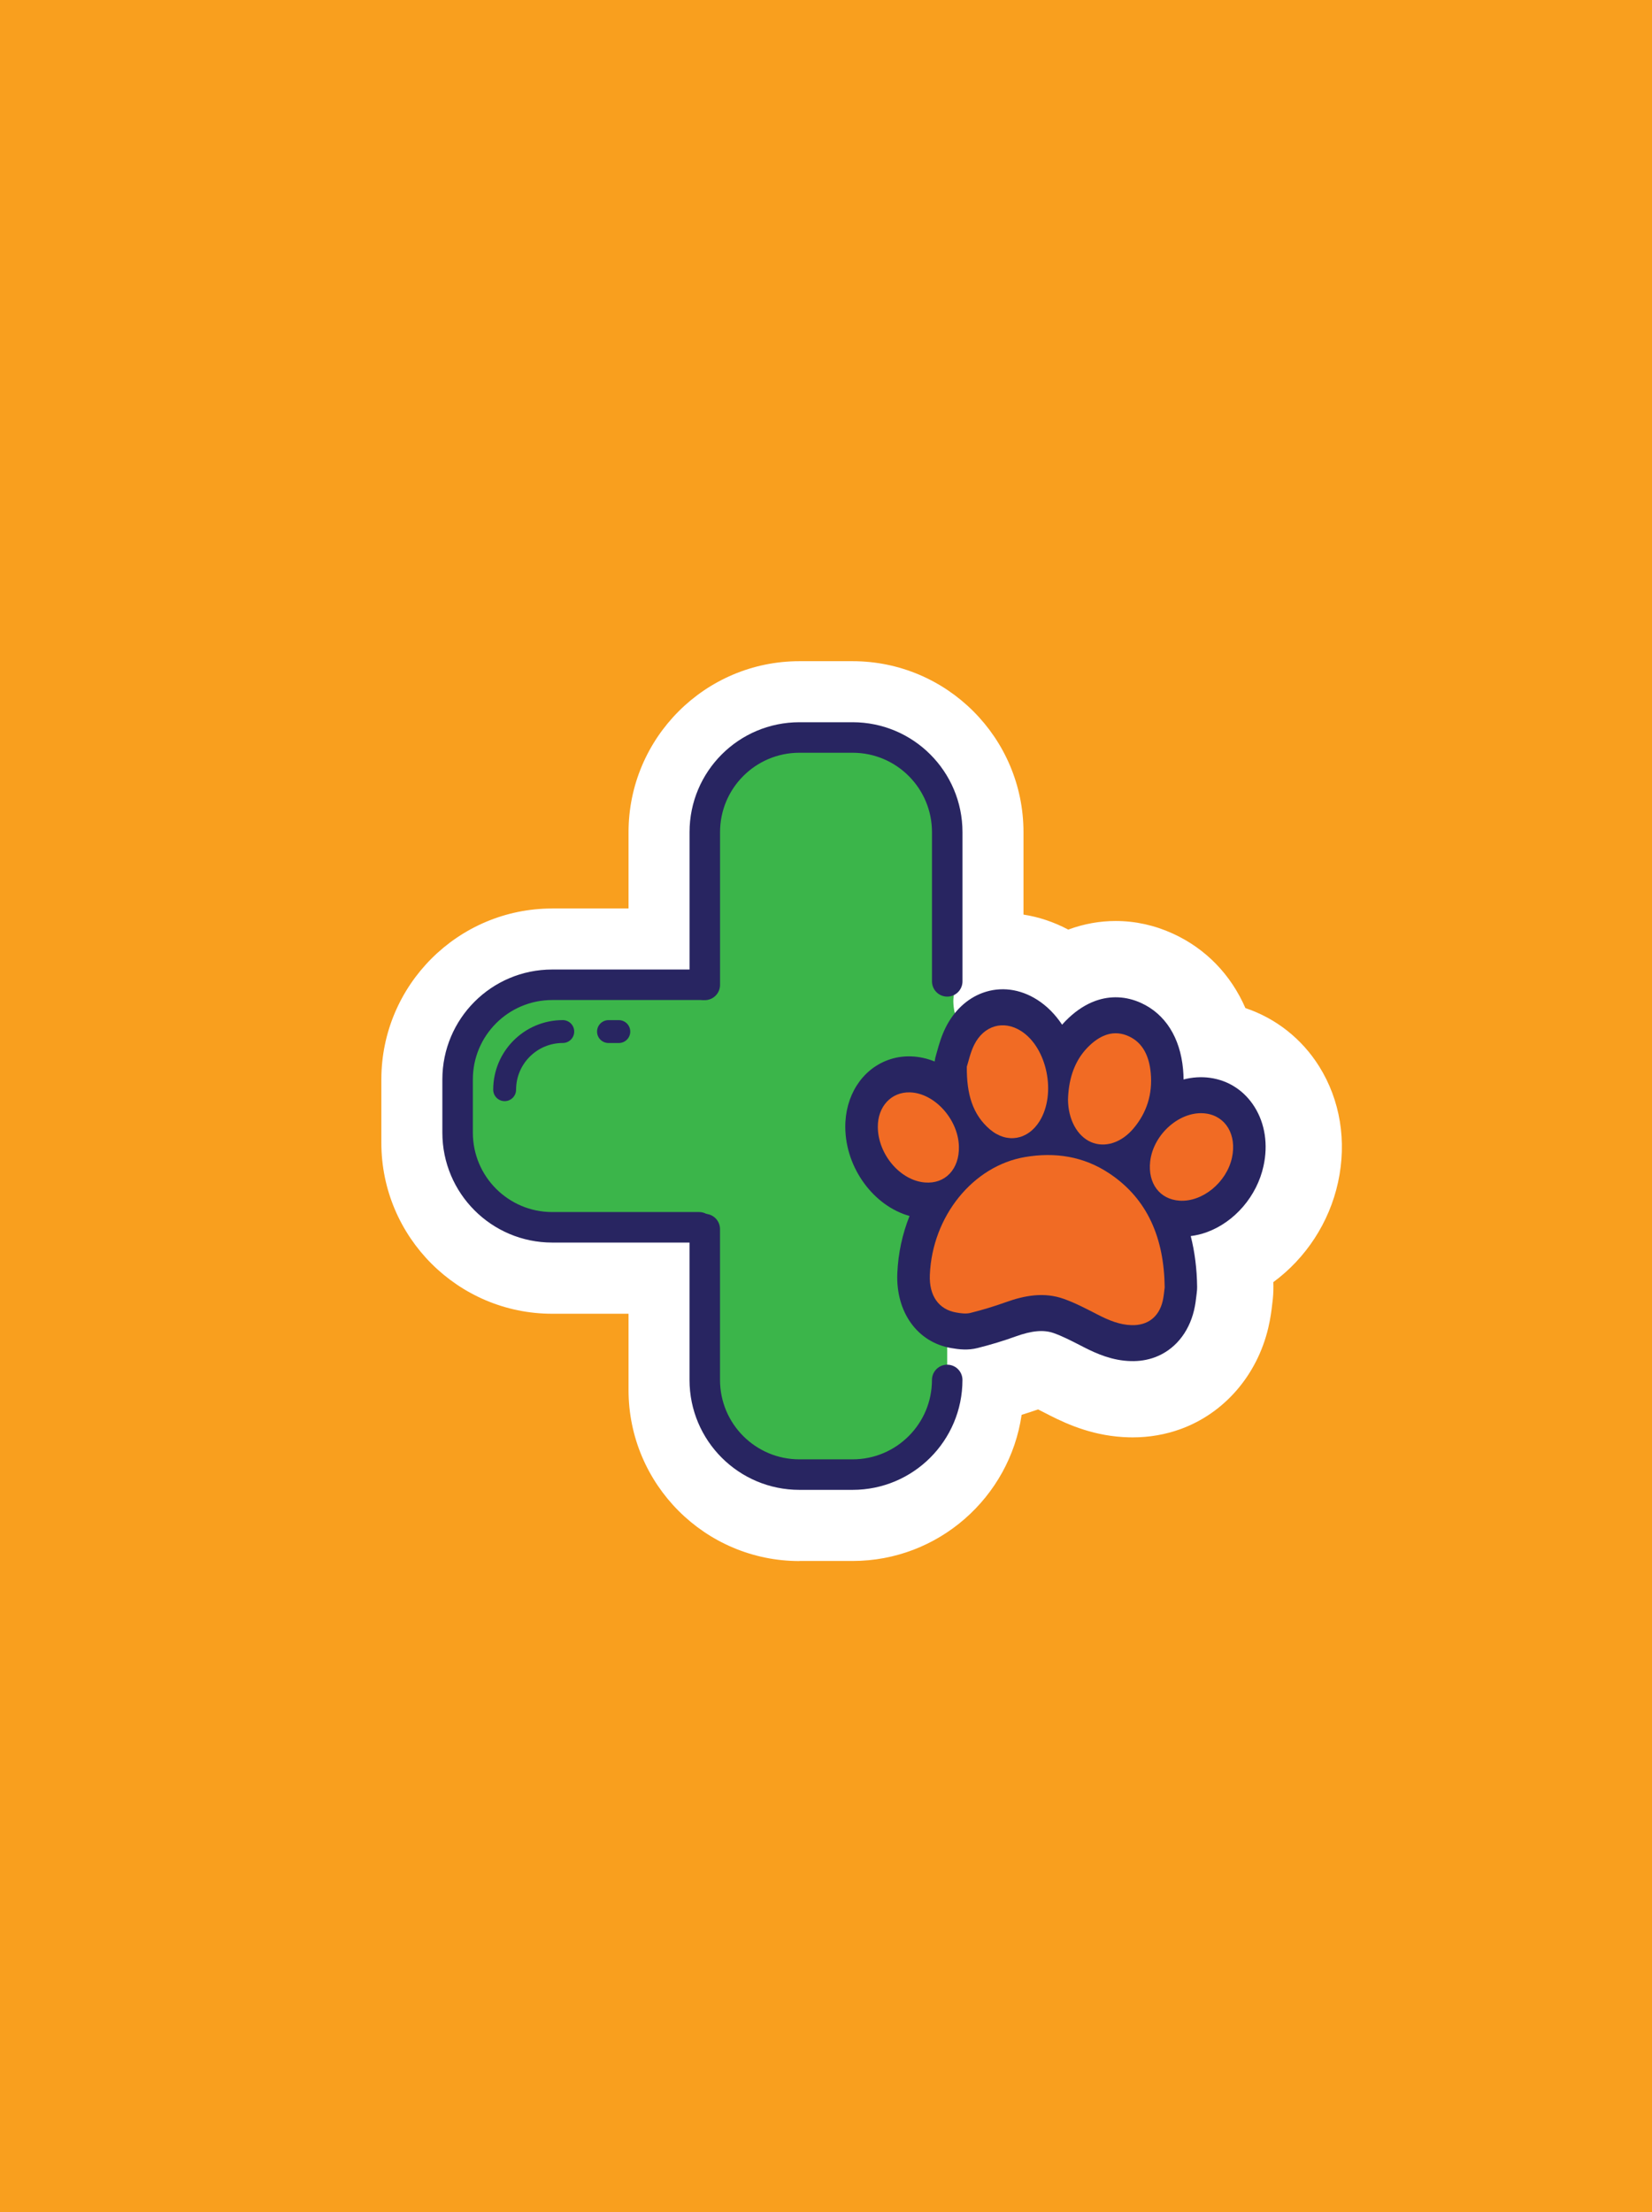
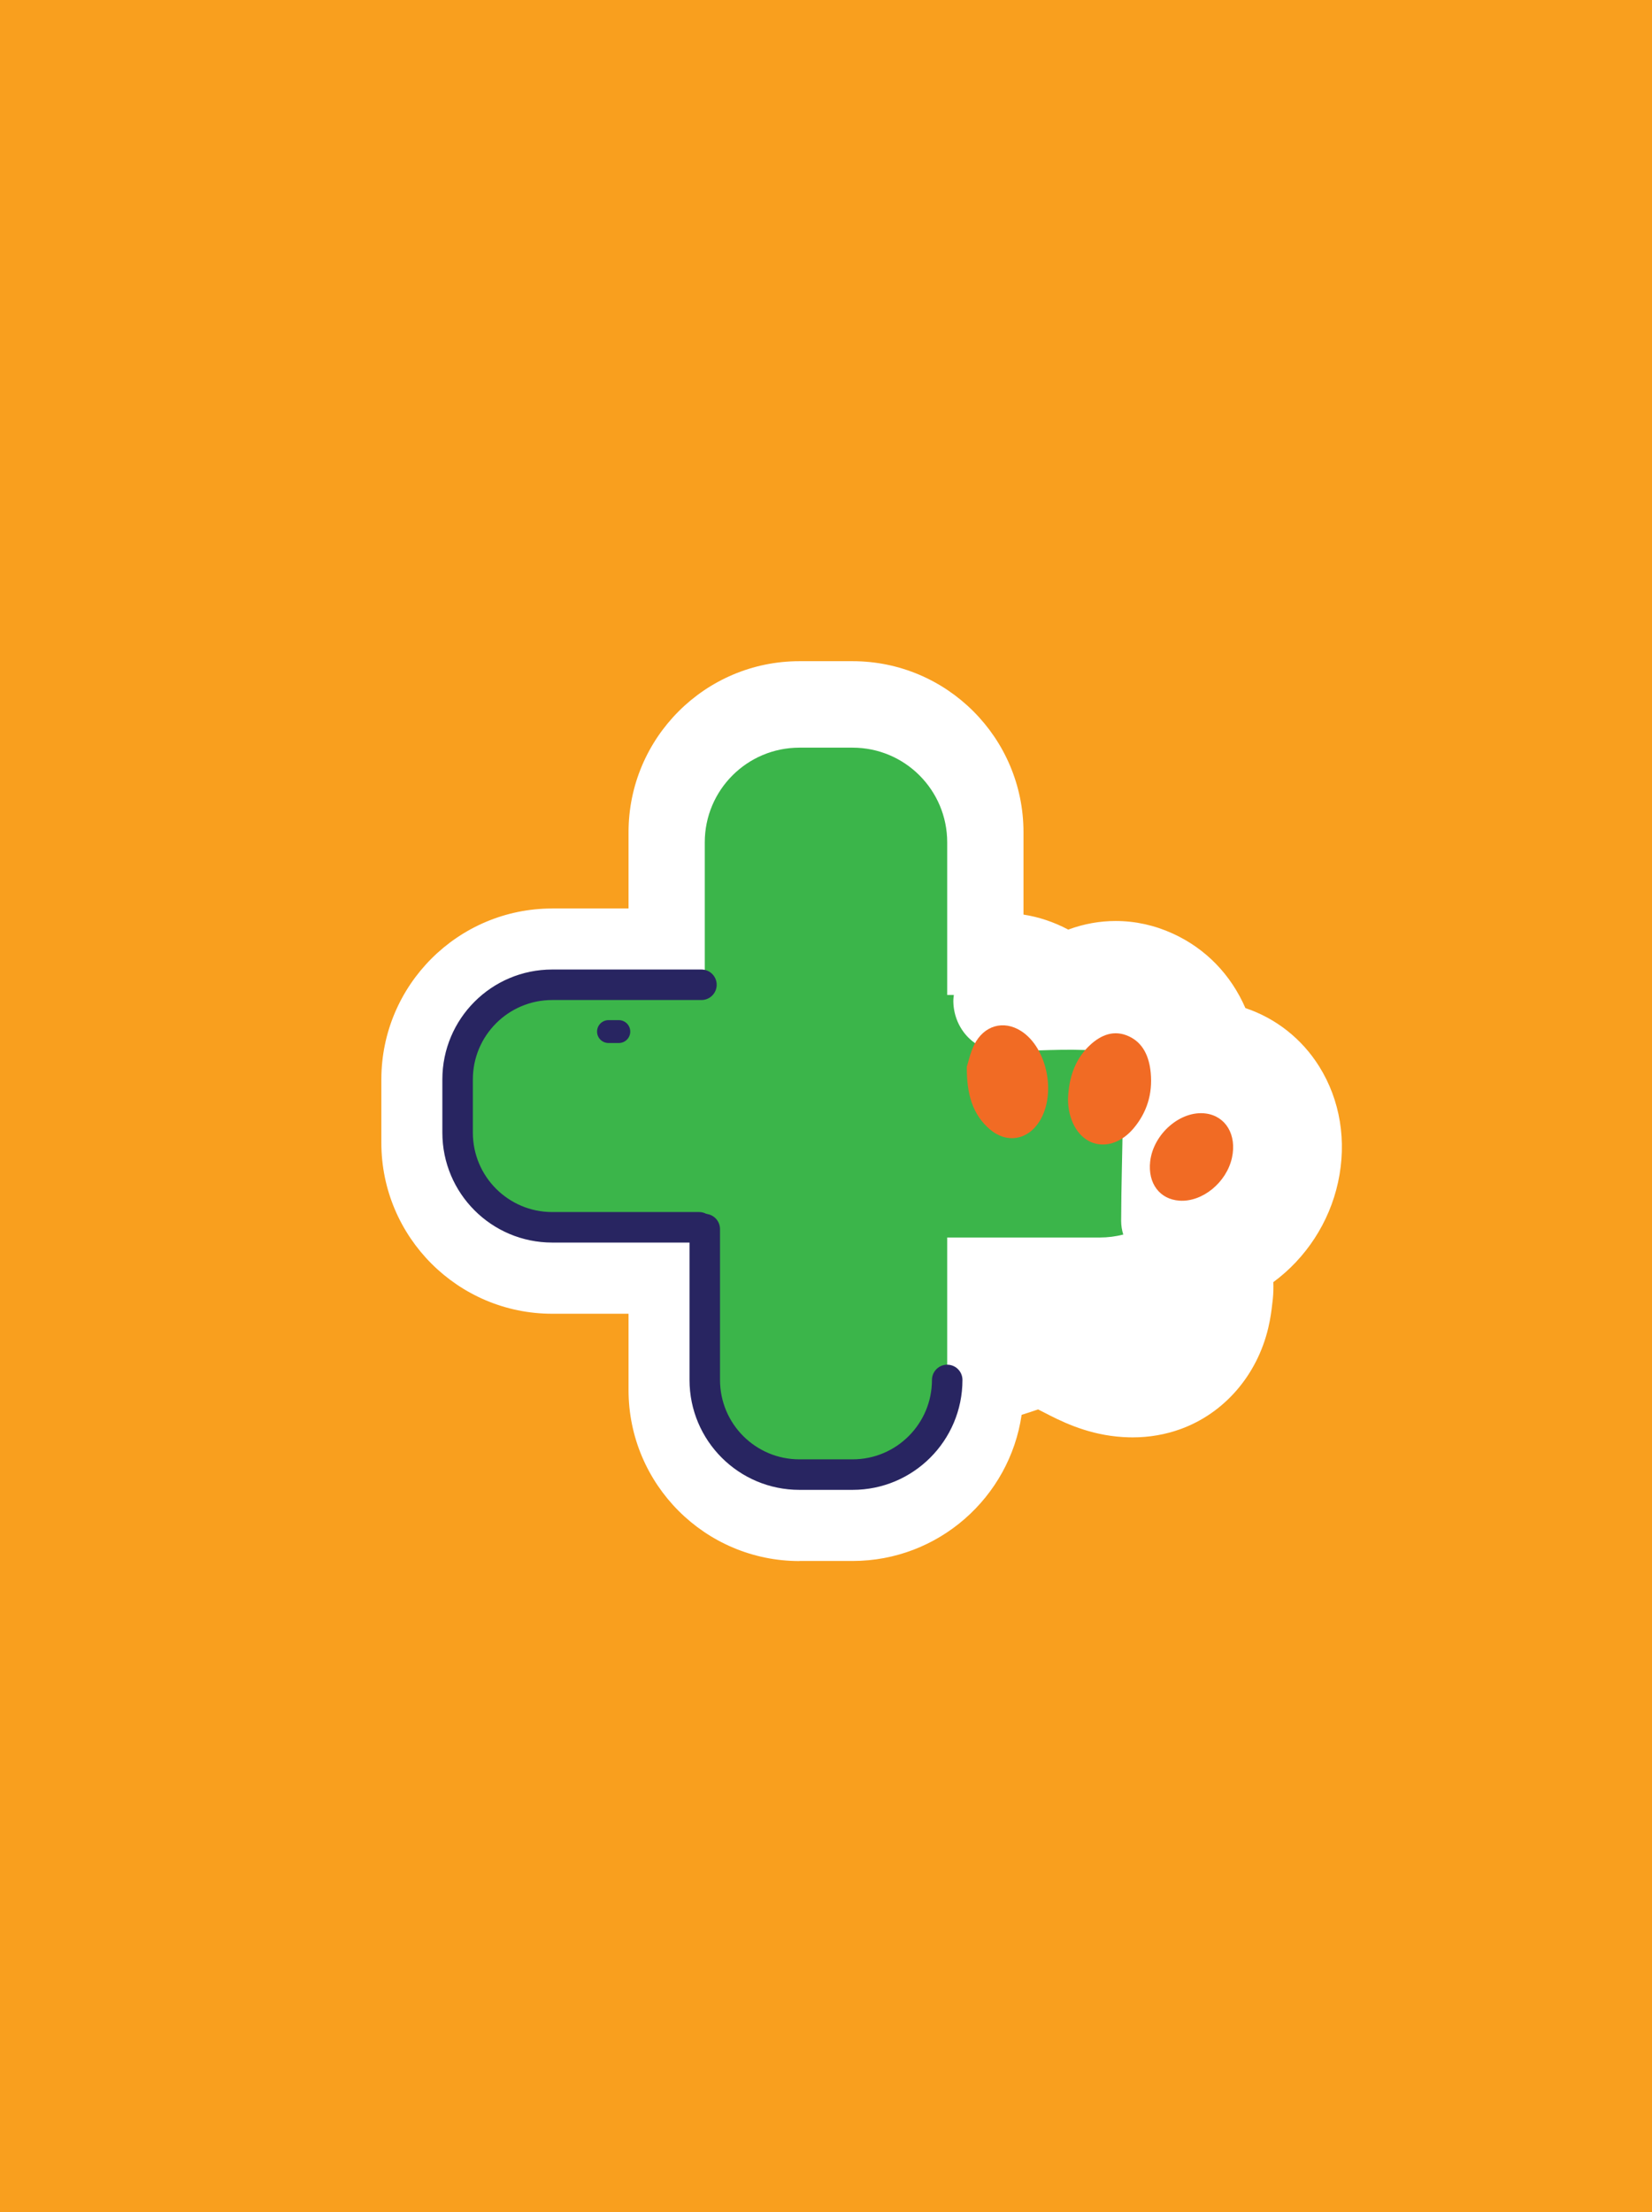
<svg xmlns="http://www.w3.org/2000/svg" version="1.1" id="Layer_1" x="0px" y="0px" viewBox="0 0 650 870" style="enable-background:new 0 0 650 870;" xml:space="preserve">
  <style type="text/css">
	.st0{fill-rule:evenodd;clip-rule:evenodd;fill:#F99F1E;}
	.st1{fill:#FFFFFF;}
	.st2{fill:#3BB54A;}
	.st3{fill-rule:evenodd;clip-rule:evenodd;fill:#FFFFFF;}
	.st4{fill-rule:evenodd;clip-rule:evenodd;fill:#F16B24;}
	.st5{fill-rule:evenodd;clip-rule:evenodd;fill:#E75E25;}
	.st6{fill-rule:evenodd;clip-rule:evenodd;fill:#282561;}
	.st7{fill:#E75E25;}
	.st8{fill-rule:evenodd;clip-rule:evenodd;fill:#E6E7E8;}
	
		.st9{clip-path:url(#SVGID_00000052073096507435372460000008414228480965634192_);fill-rule:evenodd;clip-rule:evenodd;fill:#F16B24;}
	
		.st10{clip-path:url(#SVGID_00000155138834408884713820000002822760746688485259_);fill-rule:evenodd;clip-rule:evenodd;fill:#E75E25;}
	
		.st11{fill-rule:evenodd;clip-rule:evenodd;fill:none;stroke:#282561;stroke-width:12;stroke-linecap:round;stroke-linejoin:round;stroke-miterlimit:10;}
	.st12{fill:#282561;}
	.st13{fill:#F16B24;}
	.st14{fill:#F99F1E;}
	.st15{clip-path:url(#SVGID_00000094578624140065214810000009002352877035645610_);fill:#E75E25;}
	.st16{fill-rule:evenodd;clip-rule:evenodd;fill:#F6891F;}
	.st17{clip-path:url(#SVGID_00000034068593484666714110000014420626333652586644_);fill:#E75E25;}
	.st18{fill:none;stroke:#282561;stroke-width:12;stroke-linecap:round;stroke-linejoin:round;stroke-miterlimit:10;}
	.st19{fill:none;stroke:#282561;stroke-width:9;stroke-linecap:round;stroke-linejoin:round;stroke-miterlimit:10;}
</style>
  <rect y="0" class="st0" width="650" height="870" />
  <path class="st1" d="M314.54,613.95c-37.07,0-67.23-30.16-67.23-67.23v-30.03h-30.03c-37.07,0-67.23-30.16-67.23-67.23v-24.93  c0-37.07,30.16-67.23,67.23-67.23h30.03v-30.03c0-37.07,30.16-67.23,67.23-67.23h20.93c37.07,0,67.23,30.16,67.23,67.23v32.43  c6.08,0.94,12.03,2.94,17.62,5.91c0.13-0.05,0.26-0.09,0.38-0.14c5.91-2.15,12.06-3.25,18.28-3.25c7.73,0,15.3,1.67,22.5,4.96  c13,5.94,22.83,16.18,28.54,29.29c11.92,3.99,22.2,12.03,29.03,22.95c8.29,13.25,10.93,29.42,7.43,45.53  c-3.45,15.91-12.72,29.92-25.47,39.3c0.01,0.51,0.02,1.02,0.03,1.53c0.02,2.2-0.11,4.4-0.4,6.56l-0.09,0.76  c-0.22,1.95-0.61,5.27-1.54,9.17c-4.41,18.63-17.3,33.52-34.45,39.76c-5.98,2.17-12.32,3.28-18.86,3.28c0,0,0,0,0,0  c-0.52,0-1.04-0.01-1.57-0.02c-13.22-0.34-23.57-4.8-31.11-8.64l-1.61-0.83c-0.98-0.5-2-1.03-2.97-1.51  c-2.13,0.75-4.29,1.46-6.47,2.13c-4.74,32.47-32.76,57.48-66.53,57.48H314.54z" />
  <path class="st2" d="M372.69,546.72c0,20.56-16.67,37.23-37.23,37.23h-20.93c-20.56,0-37.23-16.67-37.23-37.23V331.28  c0-20.56,16.67-37.23,37.23-37.23h20.93c20.56,0,37.23,16.67,37.23,37.23v77.76" />
-   <path class="st2" d="M275.07,482.69h-57.79c-20.56,0-37.23-16.67-37.23-37.23v-20.93c0-20.56,16.67-37.23,37.23-37.23h54.71" />
+   <path class="st2" d="M275.07,482.69h-57.79v-20.93c0-20.56,16.67-37.23,37.23-37.23h54.71" />
  <path class="st2" d="M441.13,480.18c0.02-13.46,0.5-26.92,0.64-40.37c0.07-6.23,0.12-12.48-0.11-18.71  c-0.05-1.3-0.92-4.64-0.59-6.13c-0.02-0.08-0.05-0.16-0.07-0.24c-1.06-0.25-2.13-0.51-3.2-0.72c0.08,0.02-2.29-0.36-3.17-0.52  c-0.99-0.09-2.7-0.25-2.95-0.27c-12.5-0.92-25.04,0.2-37.56,0.26c-10.65,0.05-18.54-8.74-19-19c-0.05-1.08,0.02-2.14,0.18-3.17  H217.28c-20.56,0-37.23,16.67-37.23,37.23v20.93c0,20.56,16.67,37.23,37.23,37.23h215.44c3.19,0,6.29-0.4,9.24-1.16  C441.42,483.8,441.13,482,441.13,480.18z" />
  <path class="st18" d="M275.07,482.69h-57.79c-20.56,0-37.23-16.67-37.23-37.23v-20.93c0-20.56,16.67-37.23,37.23-37.23h58.71" />
-   <path class="st18" d="M277.31,387.35v-60.07c0-20.56,16.67-37.23,37.23-37.23h20.93c20.56,0,37.23,16.67,37.23,37.23v58.68" />
  <path class="st18" d="M372.69,542.72c0,20.56-16.67,37.23-37.23,37.23h-20.93c-20.56,0-37.23-16.67-37.23-37.23v-59.33" />
  <g>
-     <path class="st6" d="M493.62,435.35c-3.99-6.37-10.21-10.44-17.54-11.45c-3.43-0.47-6.92-0.25-10.39,0.64   c-0.01-1.32-0.08-2.65-0.2-4c-1.14-12.47-7-21.73-16.49-26.07c-5.88-2.69-12.12-2.97-18.05-0.81c-3.6,1.31-7.09,3.52-10.36,6.57   c-0.95,0.89-1.85,1.81-2.7,2.77c-2.68-4.04-6-7.4-9.8-9.81c-6.79-4.31-14.41-5.28-21.43-2.72c-6.13,2.23-11.31,7.08-14.58,13.64   c-1.74,3.5-2.71,7-3.35,9.31c-0.13,0.47-0.24,0.9-0.35,1.24c-0.3,0.91-0.5,1.86-0.63,2.82c-2.99-1.21-6.14-1.92-9.36-2.01   c-3.11-0.1-6.13,0.38-8.98,1.42c-10.34,3.77-16.94,14.18-16.82,26.51c0.14,16.14,11.28,30.93,25.28,34.84   c-2.8,7.01-4.48,14.62-4.81,22.51c-0.63,15.31,7.89,27.14,21.15,29.43c3.19,0.56,6.66,0.95,10.41-0.01   c5.14-1.28,10.21-2.82,15.05-4.57c6.38-2.29,10.98-2.7,14.93-1.3c3.33,1.17,6.8,2.95,10.47,4.83l1.58,0.81   c5,2.55,11.09,5.19,18.28,5.37c3.31,0.09,6.45-0.4,9.35-1.46c7.75-2.82,13.41-9.59,15.53-18.54c0.51-2.15,0.74-4.1,0.92-5.67   c0.05-0.42,0.1-0.84,0.15-1.26c0.1-0.75,0.15-1.51,0.14-2.26c-0.08-7.13-0.94-13.79-2.51-19.98c2.11-0.27,4.21-0.76,6.3-1.52   c11.01-4.01,19.77-14.23,22.33-26.03C499,450.18,497.74,441.92,493.62,435.35z" />
-     <path class="st4" d="M458.26,506.31c-0.24,1.79-0.37,3.64-0.79,5.4c-1.48,6.24-5.9,9.63-12.21,9.46c-4.72-0.12-9-1.91-13.23-4.08   c-4.44-2.26-8.89-4.65-13.54-6.28c-7.63-2.7-15.23-1.37-22.74,1.33c-4.57,1.64-9.23,3.05-13.92,4.22   c-1.77,0.45-3.75,0.16-5.58-0.16c-6.96-1.2-10.73-6.67-10.39-14.81c0.94-23.01,16.97-42.91,37.56-46.35   c11.61-1.95,22.84-0.34,33.02,6.43C451.63,471.56,458.04,487.11,458.26,506.31z" />
    <path class="st4" d="M380.41,419.51c0.63-1.92,1.36-5.49,2.88-8.56c3.83-7.7,11.58-9.84,18.45-5.47c10.26,6.52,14,24.71,7.28,35.49   c-4.61,7.42-12.88,8.87-19.54,3.2C382.71,438.37,380.3,430.33,380.41,419.51z" />
    <path class="st4" d="M420.35,430.06c0.62-7.55,3.2-14.07,8.49-19c4.49-4.18,9.61-6.1,15.28-3.51c5.67,2.59,8.06,8.03,8.65,14.42   c0.78,8.32-1.58,15.64-6.72,21.76c-4.84,5.78-11.38,7.8-16.83,5.42c-5.4-2.36-8.94-8.89-9-16.69   C420.22,431.67,420.3,430.86,420.35,430.06z" />
-     <path class="st4" d="M363.9,465.06c-9.71-0.8-18.42-11.05-18.51-21.78c-0.08-8.09,5.29-13.88,12.66-13.66   c9.66,0.29,18.98,10.6,19.24,21.28C377.52,459.8,371.91,465.73,363.9,465.06z" />
    <path class="st4" d="M464.07,472.21c-7.79-0.53-12.48-6.82-11.52-15.4c1.24-10.94,12.04-20.24,21.96-18.87   c7.83,1.08,12.16,8.44,10.23,17.35C482.62,465.04,473.11,472.83,464.07,472.21z" />
  </g>
  <path class="st19" d="M239.42,405.71h4.06" />
-   <path class="st19" d="M198.56,428.57c0-12.63,10.24-22.87,22.87-22.87" />
</svg>